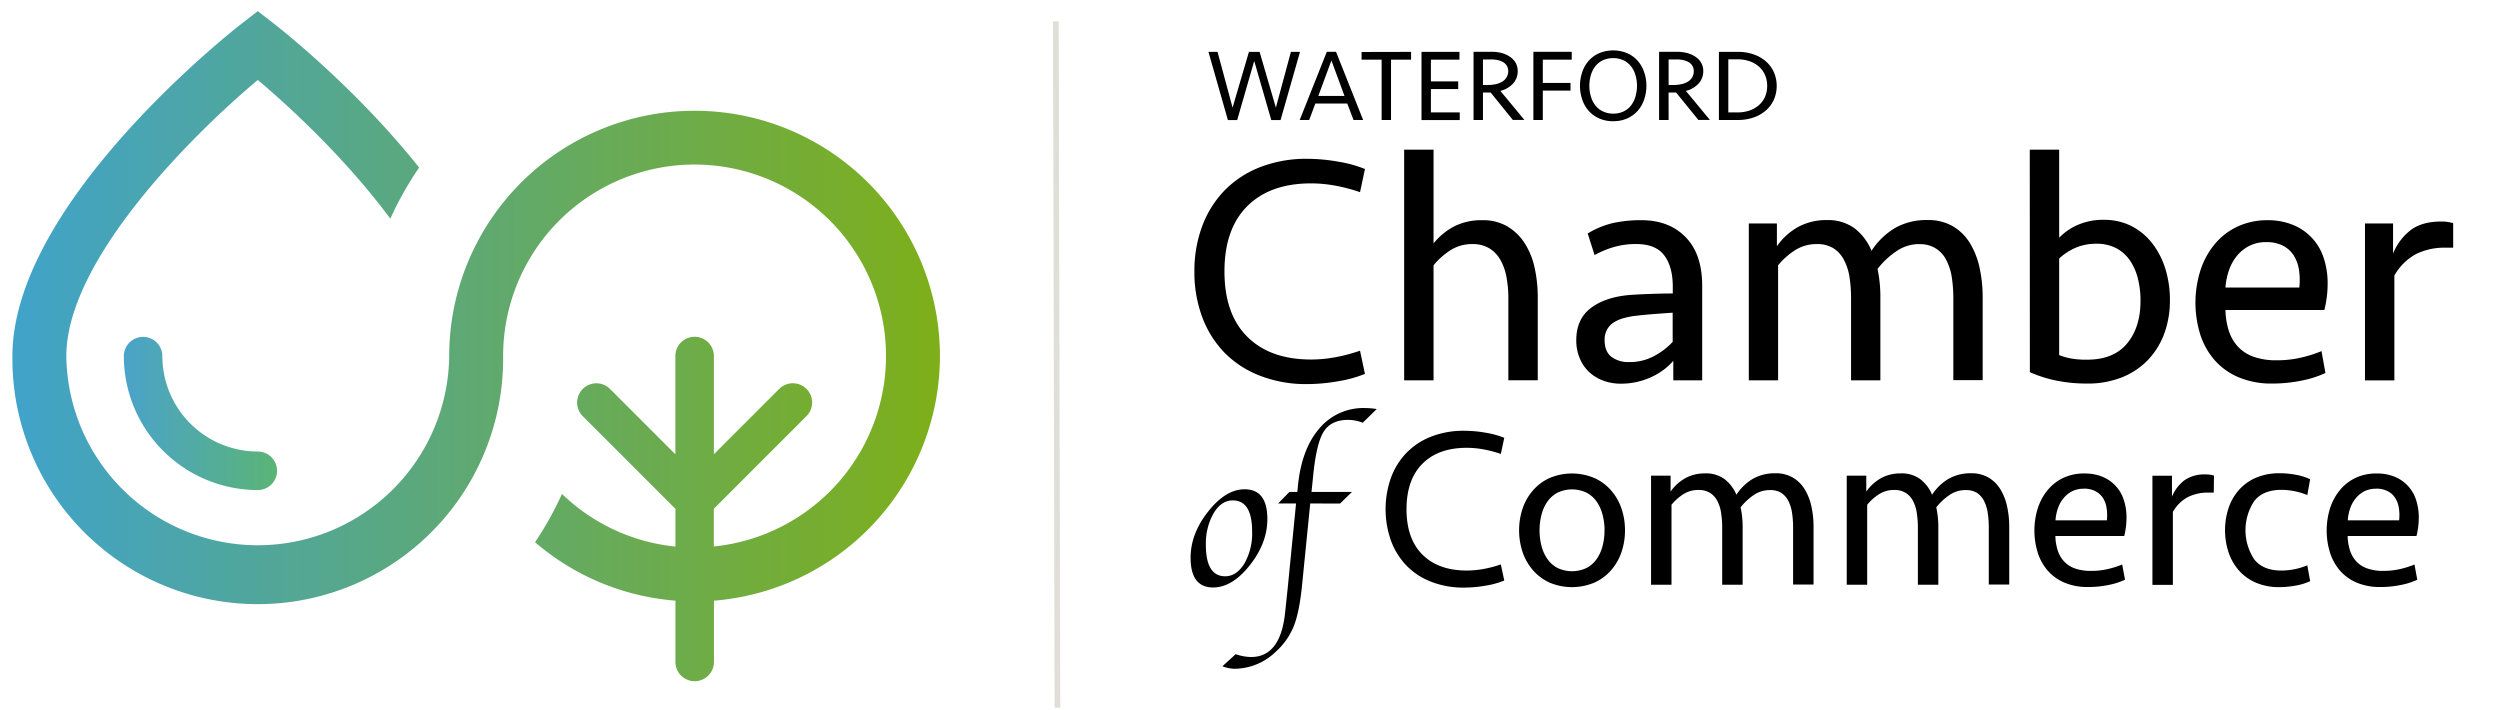
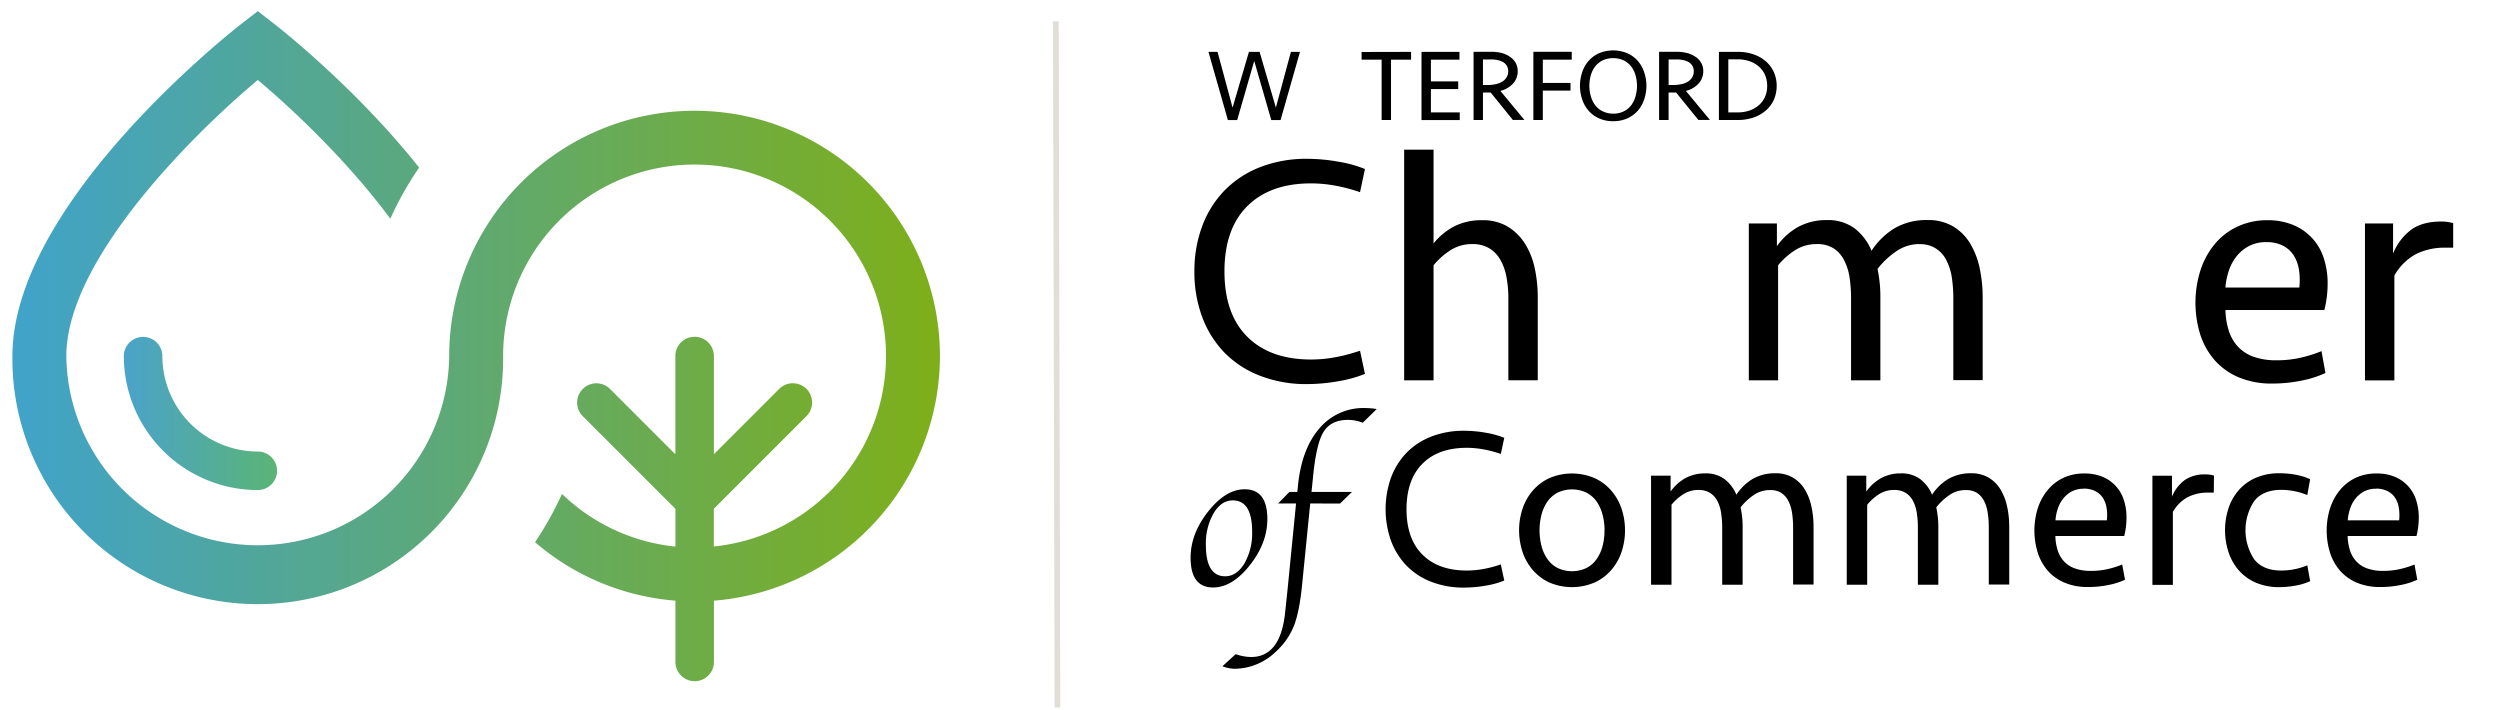
<svg xmlns="http://www.w3.org/2000/svg" id="Layer_1" data-name="Layer 1" viewBox="0 0 880 250">
  <defs>
    <style>.cls-1{fill:url(#linear-gradient);}.cls-2{fill:url(#linear-gradient-2);}.cls-3{fill:none;stroke:#e0ded7;stroke-miterlimit:10;stroke-width:2px;}</style>
    <linearGradient id="linear-gradient" x1="4.37" y1="121.82" x2="330.86" y2="121.82" gradientUnits="userSpaceOnUse">
      <stop offset="0" stop-color="#40a3ca" />
      <stop offset="1" stop-color="#7eaf19" />
    </linearGradient>
    <linearGradient id="linear-gradient-2" x1="43.59" y1="145.54" x2="97.51" y2="145.54" gradientUnits="userSpaceOnUse">
      <stop offset="0" stop-color="#4aa3ca" />
      <stop offset="1" stop-color="#5ab476" />
    </linearGradient>
  </defs>
  <g id="_02" data-name="02">
    <path class="cls-1" d="M330.86,125.36a86.37,86.37,0,0,0-172.74,0,67.39,67.39,0,0,1-134.77,0c0-33.76,44.27-77.84,67.39-97.21,12.77,10.71,32,29,46.65,48.84a117.29,117.29,0,0,1,10.14-18C125.34,31,98.47,9.92,96.56,8.44L90.74,3.92,84.91,8.44C81.62,11,4.37,71.64,4.37,125.36a86.37,86.37,0,1,0,172.73,0,67.39,67.39,0,1,1,74.17,67V179.09l32.61-32.61a6.78,6.78,0,1,0-9.59-9.59l-23,23V125.33a6.78,6.78,0,1,0-13.56,0v34.58l-23-23a6.78,6.78,0,0,0-9.59,9.59l32.61,32.61V192.4a67.21,67.21,0,0,1-39.93-18.54,119,119,0,0,1-9.48,17,86,86,0,0,0,49.41,20.57V233a6.78,6.78,0,0,0,13.56,0V211.44A86.48,86.48,0,0,0,330.86,125.36Z" />
    <path class="cls-2" d="M57.15,125.36a6.78,6.78,0,1,0-13.56,0A47.2,47.2,0,0,0,90.74,172.5a6.78,6.78,0,0,0,0-13.56A33.63,33.63,0,0,1,57.15,125.36Z" />
  </g>
  <path d="M449.11,37.88l5.29-19.62h3.2l-6.84,24h-3.27l-6-20.81-6,20.81h-3.27l-6.84-24h3.2l5.29,19.62,5.76-19.62h3.75Z" />
-   <path d="M479.82,42.23h-3.39l-2.19-5.79H463l-2.16,5.79H457.5l9.54-24h3.24Zm-15.77-8.46h9.21l-4.6-12.49Z" />
  <path d="M496.7,18.26V21h-7.06V42.23h-3.31V21h-7.05v-2.7Z" />
  <path d="M500.37,18.26h13.36V21H503.68v7.66h9.61v2.7h-9.61v8.21h10.15v2.7H500.37Z" />
  <path d="M522,42.23h-3.31v-24H525a14.37,14.37,0,0,1,3.62.43A9.4,9.4,0,0,1,531.51,20a6.17,6.17,0,0,1,2,2.12,5.86,5.86,0,0,1,.72,2.93,6.33,6.33,0,0,1-1.6,4.32A9.06,9.06,0,0,1,528.13,32l8.46,10.22h-4.07l-7.81-9.65-.54,0-.76,0H522ZM530.9,25.1a3.62,3.62,0,0,0-.49-1.93,3.71,3.71,0,0,0-1.31-1.3,6.65,6.65,0,0,0-1.91-.72,11.06,11.06,0,0,0-2.27-.23H522v9h1.66a13.36,13.36,0,0,0,2.83-.29,7.53,7.53,0,0,0,2.28-.88,4.45,4.45,0,0,0,1.53-1.52A4.1,4.1,0,0,0,530.9,25.1Z" />
  <path d="M539.75,42.23v-24h13.5V21H543.07v8.2h9.75v2.7h-9.75V42.23Z" />
  <path d="M567.84,42.66a11.89,11.89,0,0,1-5-1,11,11,0,0,1-3.67-2.7,11.7,11.7,0,0,1-2.25-4,15.07,15.07,0,0,1,0-9.51,11.7,11.7,0,0,1,2.25-4,10.68,10.68,0,0,1,3.67-2.7,12.91,12.91,0,0,1,10,0,10.68,10.68,0,0,1,3.67,2.7,11.54,11.54,0,0,1,2.25,4,14.88,14.88,0,0,1,0,9.51,11.54,11.54,0,0,1-2.25,4,11,11,0,0,1-3.67,2.7A11.87,11.87,0,0,1,567.84,42.66Zm0-2.66a8.24,8.24,0,0,0,3.63-.76,7.29,7.29,0,0,0,2.63-2.08A9.37,9.37,0,0,0,575.68,34a13.61,13.61,0,0,0,0-7.59,9.17,9.17,0,0,0-1.58-3.1,7.53,7.53,0,0,0-2.63-2.09,9,9,0,0,0-7.27,0,7.53,7.53,0,0,0-2.63,2.09,9.36,9.36,0,0,0-1.58,3.1A13.61,13.61,0,0,0,560,34a9.56,9.56,0,0,0,1.58,3.12,7.29,7.29,0,0,0,2.63,2.08A8.29,8.29,0,0,0,567.84,40Z" />
  <path d="M587.35,42.23H584v-24h6.22a14.32,14.32,0,0,1,3.62.43A9.46,9.46,0,0,1,596.82,20a6.14,6.14,0,0,1,2,2.12,5.77,5.77,0,0,1,.73,2.93,6.34,6.34,0,0,1-1.61,4.32A9.06,9.06,0,0,1,593.43,32l8.46,10.22h-4.07L590,32.58l-.54,0-.76,0h-1.36ZM596.2,25.1a3.54,3.54,0,0,0-1.8-3.23,6.7,6.7,0,0,0-1.9-.72,11.13,11.13,0,0,0-2.27-.23h-2.88v9H589a13.36,13.36,0,0,0,2.83-.29,7.49,7.49,0,0,0,2.29-.88,4.63,4.63,0,0,0,1.53-1.52A4.09,4.09,0,0,0,596.2,25.1Z" />
  <path d="M605.06,18.26h6.66a16.59,16.59,0,0,1,5.61.9,12.94,12.94,0,0,1,4.32,2.5,11,11,0,0,1,2.78,3.8,12.29,12.29,0,0,1,0,9.57,11,11,0,0,1-2.78,3.8,12.94,12.94,0,0,1-4.32,2.5,16.59,16.59,0,0,1-5.61.9h-6.66Zm6.66,21.31a12.73,12.73,0,0,0,4-.63,9.83,9.83,0,0,0,3.29-1.82,8.37,8.37,0,0,0,2.22-2.92,9.22,9.22,0,0,0,.81-4,9.28,9.28,0,0,0-.81-3.94,8.41,8.41,0,0,0-2.22-2.93,9.83,9.83,0,0,0-3.29-1.82,12.73,12.73,0,0,0-4-.63h-3.35V39.57Z" />
  <path d="M460.22,55.9a63.48,63.48,0,0,1,10.81,1,43.63,43.63,0,0,1,9.43,2.59l-1.73,8.16a58.62,58.62,0,0,0-8.39-2.24,47.22,47.22,0,0,0-8.86-.86q-14.37,0-22.42,8t-8.05,23q0,15,8.05,23t22.42,8a47.22,47.22,0,0,0,8.86-.86,58.62,58.62,0,0,0,8.39-2.25l1.73,8.17a43.63,43.63,0,0,1-9.43,2.59,63.44,63.44,0,0,1-10.81,1,44.64,44.64,0,0,1-16.85-3A35.23,35.23,0,0,1,430.89,124a36.14,36.14,0,0,1-7.76-12.53,45.11,45.11,0,0,1-2.7-15.87,45.11,45.11,0,0,1,2.7-15.87,36.27,36.27,0,0,1,7.76-12.54,35.5,35.5,0,0,1,12.48-8.28A44.84,44.84,0,0,1,460.22,55.9Z" />
  <path d="M494.26,133.87V52.68h10.35v33a23.22,23.22,0,0,1,7.47-6.1,21.34,21.34,0,0,1,9.66-2.07,17,17,0,0,1,8.86,2.19,18.41,18.41,0,0,1,6.09,5.92,26.37,26.37,0,0,1,3.51,8.68,48.38,48.38,0,0,1,1.09,10.47v29.09H530.94V105.12a40.35,40.35,0,0,0-.69-7.76,19.2,19.2,0,0,0-2.18-6,11.16,11.16,0,0,0-3.91-4,11.28,11.28,0,0,0-5.87-1.44,14,14,0,0,0-8.11,2.41,25,25,0,0,0-5.57,5.06v40.48Z" />
-   <path d="M589,127a20.47,20.47,0,0,1-3.1,2.94,23.29,23.29,0,0,1-4.2,2.58,25.41,25.41,0,0,1-5.17,1.84,24.87,24.87,0,0,1-5.92.69,17.64,17.64,0,0,1-6.33-1.09,14.64,14.64,0,0,1-4.95-3.05,13.85,13.85,0,0,1-3.27-4.83,16,16,0,0,1-1.21-6.32q0-7.59,5.35-11.5t14.31-4.49c2.46-.15,4.89-.26,7.31-.34s4.73-.12,7-.12v-2.41q0-7-3-11t-9.88-4a27.67,27.67,0,0,0-7.65,1,33,33,0,0,0-7,2.88l-2.42-7.59a30.28,30.28,0,0,1,8.92-3.68,44.76,44.76,0,0,1,10-1q9.76,0,15.58,6t5.8,17.14v33.23H589Zm-15.41.46a18.13,18.13,0,0,0,8.4-2,24.33,24.33,0,0,0,6.79-5.12V110.07c-2.31.15-4.45.31-6.45.46s-4,.34-6,.57a28.32,28.32,0,0,0-4.55.81,13.46,13.46,0,0,0-3.68,1.55,7,7,0,0,0-2.41,2.53,7.55,7.55,0,0,0-.86,3.74c0,2.61.76,4.54,2.3,5.81A9.84,9.84,0,0,0,573.6,127.43Z" />
  <path d="M675.61,85.92a14.14,14.14,0,0,0-8.11,2.53,29,29,0,0,0-6.61,6.21,47.15,47.15,0,0,1,1,10.12v29.09H651.57V105.12a48.63,48.63,0,0,0-.57-7.76,19.15,19.15,0,0,0-2-6,10.49,10.49,0,0,0-3.68-4,10.64,10.64,0,0,0-5.75-1.44,13.92,13.92,0,0,0-8.1,2.41,25.07,25.07,0,0,0-5.58,5.06v40.48H615.58V78.67h9.89v8a22.49,22.49,0,0,1,7.47-6.78,20.61,20.61,0,0,1,10.12-2.42,15.79,15.79,0,0,1,9.72,2.88,19.11,19.11,0,0,1,6,7.93,25.49,25.49,0,0,1,8.22-8,22.33,22.33,0,0,1,11.56-2.82,17,17,0,0,1,8.85,2.19,17.29,17.29,0,0,1,6,5.92,27.85,27.85,0,0,1,3.4,8.68,49,49,0,0,1,1.09,10.47v29.09H687.57V105.12a47.43,47.43,0,0,0-.58-7.76,18.9,18.9,0,0,0-2-6,10,10,0,0,0-9.43-5.4Z" />
-   <path d="M714.48,52.68h10.35v31a20.22,20.22,0,0,1,6.5-4.49,22,22,0,0,1,9.25-1.81,21,21,0,0,1,9.55,2.13,21.75,21.75,0,0,1,7.3,5.94,28,28,0,0,1,4.72,9,36.76,36.76,0,0,1,1.66,11.29,33.68,33.68,0,0,1-1.89,11.41,26.86,26.86,0,0,1-5.58,9.28,26.18,26.18,0,0,1-9.14,6.28,32.33,32.33,0,0,1-12.6,2.3A53.46,53.46,0,0,1,724,134a45,45,0,0,1-9.49-3ZM738.05,85.8a18.18,18.18,0,0,0-7.64,1.5A20,20,0,0,0,724.83,91V125a23.11,23.11,0,0,0,4.31,1.21,31.44,31.44,0,0,0,5.46.4q9.43,0,14.15-5.73t4.71-15a31.7,31.7,0,0,0-.92-7.8,19.72,19.72,0,0,0-2.81-6.42,13.48,13.48,0,0,0-4.83-4.3A14.51,14.51,0,0,0,738.05,85.8Z" />
  <path d="M798.08,77.52a23.08,23.08,0,0,1,9.26,1.73A18.7,18.7,0,0,1,818,91a28.1,28.1,0,0,1,1.33,8.79,38.61,38.61,0,0,1-1.15,9.32H783.36a26.15,26.15,0,0,0,1.15,7.24,15.05,15.05,0,0,0,3.16,5.58,13.75,13.75,0,0,0,5.52,3.62,23.53,23.53,0,0,0,8.23,1.27,37.54,37.54,0,0,0,8.45-.92,46.32,46.32,0,0,0,7.3-2.3l1.38,7.7a37.39,37.39,0,0,1-8.57,2.71,51.3,51.3,0,0,1-10.06,1,29.67,29.67,0,0,1-12-2.24,23.29,23.29,0,0,1-8.45-6.09,25.67,25.67,0,0,1-5-9,37.85,37.85,0,0,1,.06-22.43,27.88,27.88,0,0,1,5-9.25,23,23,0,0,1,8-6.21A24.25,24.25,0,0,1,798.08,77.52Zm-.34,7.71a13,13,0,0,0-5.87,1.26,13.81,13.81,0,0,0-4.37,3.45,16.29,16.29,0,0,0-2.87,5.12,23.36,23.36,0,0,0-1.27,6.15h26a23.75,23.75,0,0,0-.11-6.15,13.46,13.46,0,0,0-1.84-5.12,9.84,9.84,0,0,0-3.8-3.45A12.53,12.53,0,0,0,797.74,85.23Z" />
  <path d="M863.52,87.18h-2.65a22.58,22.58,0,0,0-10.52,2.3A19.33,19.33,0,0,0,842.82,97v36.91H832.47V78.67h9.89V89.25a19.86,19.86,0,0,1,6.38-8.39q4-2.88,10.52-2.88a13.7,13.7,0,0,1,4.26.58Z" />
  <path d="M427,206.79q-7.9,0-7.91-10.48,0-8.43,6.19-16.26t12.83-7.82q8,0,8,10.48,0,8.46-6.19,16.27T427,206.79Zm4.26-3.94q4,0,6.77-4.5a21.37,21.37,0,0,0,2.72-11.21q0-11-6.82-11c-2.67,0-4.92,1.5-6.73,4.51a21.34,21.34,0,0,0-2.73,11.2Q424.48,202.85,431.27,202.85Z" />
  <path d="M461.2,177.22l-2.84,28.43q-.94,9.66-2.93,14.72a24.48,24.48,0,0,1-6.42,9.1,21.06,21.06,0,0,1-14.58,5.94,13.47,13.47,0,0,1-4.15-.88l4.68-4.26a17.39,17.39,0,0,0,5.41,1q10.38,0,12-15.72l.92-8.72,2.92-29.6h-6.33l4-4.08h2.77l.21-2q1.26-13,7.49-20.26a20.2,20.2,0,0,1,16.07-7.26,27.46,27.46,0,0,1,4.19.35l-4.92,4.82a14.27,14.27,0,0,0-5.17-1q-6,0-8.61,4.19T462.18,168l-.53,5.17h14.23l-4.19,4.08Z" />
  <path d="M515.42,151.63a44.3,44.3,0,0,1,7.51.68,31,31,0,0,1,6.57,1.8l-1.21,5.68a40.28,40.28,0,0,0-5.83-1.56,32.64,32.64,0,0,0-6.17-.6q-10,0-15.59,5.6t-5.61,16q0,10.41,5.61,16t15.59,5.6a32.64,32.64,0,0,0,6.17-.6,40.28,40.28,0,0,0,5.83-1.56l1.21,5.68a29.84,29.84,0,0,1-6.57,1.8,43.3,43.3,0,0,1-7.51.68,31,31,0,0,1-11.72-2.08A24.3,24.3,0,0,1,495,199a25.18,25.18,0,0,1-5.39-8.72,33.36,33.36,0,0,1,0-22.08,25.27,25.27,0,0,1,5.39-8.72,24.56,24.56,0,0,1,8.69-5.76A31.2,31.2,0,0,1,515.42,151.63Z" />
  <path d="M572,186.67a23.6,23.6,0,0,1-1.24,7.68,18.94,18.94,0,0,1-3.65,6.36,16.93,16.93,0,0,1-5.88,4.36,20.28,20.28,0,0,1-15.79,0,17.06,17.06,0,0,1-5.84-4.36,18.92,18.92,0,0,1-3.64-6.36,24.4,24.4,0,0,1,0-15.36,18.92,18.92,0,0,1,3.64-6.36,17.19,17.19,0,0,1,5.84-4.36,20.28,20.28,0,0,1,15.79,0,17.06,17.06,0,0,1,5.88,4.36,18.94,18.94,0,0,1,3.65,6.36A23.6,23.6,0,0,1,572,186.67Zm-7.2,0a20.81,20.81,0,0,0-.73-5.6,14.19,14.19,0,0,0-2.11-4.6,10.08,10.08,0,0,0-3.56-3.08,11.92,11.92,0,0,0-10.09,0,10,10,0,0,0-3.55,3.08,14,14,0,0,0-2.12,4.6,22.29,22.29,0,0,0,0,11.24,13.88,13.88,0,0,0,2.12,4.56,9.85,9.85,0,0,0,3.55,3.08,11.92,11.92,0,0,0,10.09,0,9.88,9.88,0,0,0,3.56-3.08,14.07,14.07,0,0,0,2.11-4.56A20.64,20.64,0,0,0,564.78,186.67Z" />
  <path d="M622.93,172.51a9.92,9.92,0,0,0-5.64,1.76,20.67,20.67,0,0,0-4.6,4.32,32.86,32.86,0,0,1,.72,7v20.24h-7.2v-20a33.19,33.19,0,0,0-.4-5.4,13.13,13.13,0,0,0-1.36-4.2,7.33,7.33,0,0,0-2.56-2.76,7.46,7.46,0,0,0-4-1,9.72,9.72,0,0,0-5.64,1.68,17.71,17.71,0,0,0-3.88,3.52v28.16h-7.2v-38.4h6.88v5.6a15.76,15.76,0,0,1,5.2-4.72,14.34,14.34,0,0,1,7-1.68,11,11,0,0,1,6.76,2,13.29,13.29,0,0,1,4.2,5.52,17.79,17.79,0,0,1,5.72-5.56,15.65,15.65,0,0,1,8-2,11.87,11.87,0,0,1,6.16,1.52,12.06,12.06,0,0,1,4.16,4.12,19.29,19.29,0,0,1,2.36,6,33.51,33.51,0,0,1,.76,7.28v20.24h-7.2v-20a33.19,33.19,0,0,0-.4-5.4,13.13,13.13,0,0,0-1.36-4.2,7.33,7.33,0,0,0-2.56-2.76A7.46,7.46,0,0,0,622.93,172.51Z" />
  <path d="M691.81,172.51a9.92,9.92,0,0,0-5.64,1.76,20.67,20.67,0,0,0-4.6,4.32,32.86,32.86,0,0,1,.72,7v20.24h-7.2v-20a33.19,33.19,0,0,0-.4-5.4,13.13,13.13,0,0,0-1.36-4.2,7.33,7.33,0,0,0-2.56-2.76,7.46,7.46,0,0,0-4-1,9.72,9.72,0,0,0-5.64,1.68,17.71,17.71,0,0,0-3.88,3.52v28.16h-7.2v-38.4h6.88v5.6a15.76,15.76,0,0,1,5.2-4.72,14.34,14.34,0,0,1,7-1.68,11,11,0,0,1,6.76,2,13.29,13.29,0,0,1,4.2,5.52,17.79,17.79,0,0,1,5.72-5.56,15.65,15.65,0,0,1,8-2,11.87,11.87,0,0,1,6.16,1.52,12.06,12.06,0,0,1,4.16,4.12,19.29,19.29,0,0,1,2.36,6,33.51,33.51,0,0,1,.76,7.28v20.24h-7.2v-20a33.19,33.19,0,0,0-.4-5.4,13.13,13.13,0,0,0-1.36-4.2,7.33,7.33,0,0,0-2.56-2.76A7.46,7.46,0,0,0,691.81,172.51Z" />
  <path d="M733.73,166.67a16,16,0,0,1,6.44,1.2,13.05,13.05,0,0,1,7.44,8.2,19.61,19.61,0,0,1,.92,6.12,26.74,26.74,0,0,1-.8,6.48H723.49a18,18,0,0,0,.8,5,10.39,10.39,0,0,0,2.2,3.88,9.47,9.47,0,0,0,3.84,2.52,16.38,16.38,0,0,0,5.72.88,25.79,25.79,0,0,0,5.88-.64,31.87,31.87,0,0,0,5.08-1.6l1,5.36a26,26,0,0,1-6,1.88,35.06,35.06,0,0,1-7,.68,20.72,20.72,0,0,1-8.36-1.56,16.3,16.3,0,0,1-5.88-4.24,18,18,0,0,1-3.48-6.28,26.37,26.37,0,0,1,0-15.6,19.51,19.51,0,0,1,3.48-6.44,16.14,16.14,0,0,1,5.56-4.32A16.93,16.93,0,0,1,733.73,166.67Zm-.24,5.36a9.11,9.11,0,0,0-4.08.88,9.68,9.68,0,0,0-3,2.4,11.45,11.45,0,0,0-2,3.56,16.45,16.45,0,0,0-.88,4.28h18.08a16,16,0,0,0-.08-4.28,9.27,9.27,0,0,0-1.28-3.56,6.81,6.81,0,0,0-2.64-2.4A8.78,8.78,0,0,0,733.49,172Z" />
  <path d="M779.25,173.39h-1.84a15.75,15.75,0,0,0-7.32,1.6,13.45,13.45,0,0,0-5.24,5.2v25.68h-7.2v-38.4h6.88v7.36A13.88,13.88,0,0,1,769,169a12.23,12.23,0,0,1,7.32-2,9.67,9.67,0,0,1,3,.4Z" />
  <path d="M802.37,166.59a30,30,0,0,1,6,.57,20.07,20.07,0,0,1,4.8,1.54l-1,5.57a24,24,0,0,0-9.12-1.84q-6.48,0-9.56,3.95a18.61,18.61,0,0,0,0,20.51q3.09,3.95,9.56,3.94a23.38,23.38,0,0,0,4.68-.48,22.75,22.75,0,0,0,4.44-1.36l1,5.58a20.37,20.37,0,0,1-5,1.54,32,32,0,0,1-5.76.56,20.47,20.47,0,0,1-8.4-1.6,16.87,16.87,0,0,1-6-4.37,18.45,18.45,0,0,1-3.6-6.41,25,25,0,0,1,0-15.31,18.45,18.45,0,0,1,3.6-6.41,16.87,16.87,0,0,1,6-4.37A20.47,20.47,0,0,1,802.37,166.59Z" />
  <path d="M836.61,166.67a16,16,0,0,1,6.44,1.2,13.05,13.05,0,0,1,7.44,8.2,19.61,19.61,0,0,1,.92,6.12,26.74,26.74,0,0,1-.8,6.48H826.37a18,18,0,0,0,.8,5,10.39,10.39,0,0,0,2.2,3.88,9.47,9.47,0,0,0,3.84,2.52,16.38,16.38,0,0,0,5.72.88,25.79,25.79,0,0,0,5.88-.64,31.87,31.87,0,0,0,5.08-1.6l1,5.36a26,26,0,0,1-6,1.88,35.13,35.13,0,0,1-7,.68,20.72,20.72,0,0,1-8.36-1.56,16.3,16.3,0,0,1-5.88-4.24,18,18,0,0,1-3.48-6.28,26.37,26.37,0,0,1,0-15.6,19.51,19.51,0,0,1,3.48-6.44,16.14,16.14,0,0,1,5.56-4.32A16.93,16.93,0,0,1,836.61,166.67Zm-.24,5.36a9.11,9.11,0,0,0-4.08.88,9.68,9.68,0,0,0-3,2.4,11.45,11.45,0,0,0-2,3.56,16.45,16.45,0,0,0-.88,4.28h18.08a16.47,16.47,0,0,0-.08-4.28,9.27,9.27,0,0,0-1.28-3.56,6.81,6.81,0,0,0-2.64-2.4A8.78,8.78,0,0,0,836.37,172Z" />
  <line class="cls-3" x1="371.66" y1="7.5" x2="372.22" y2="249.07" />
</svg>